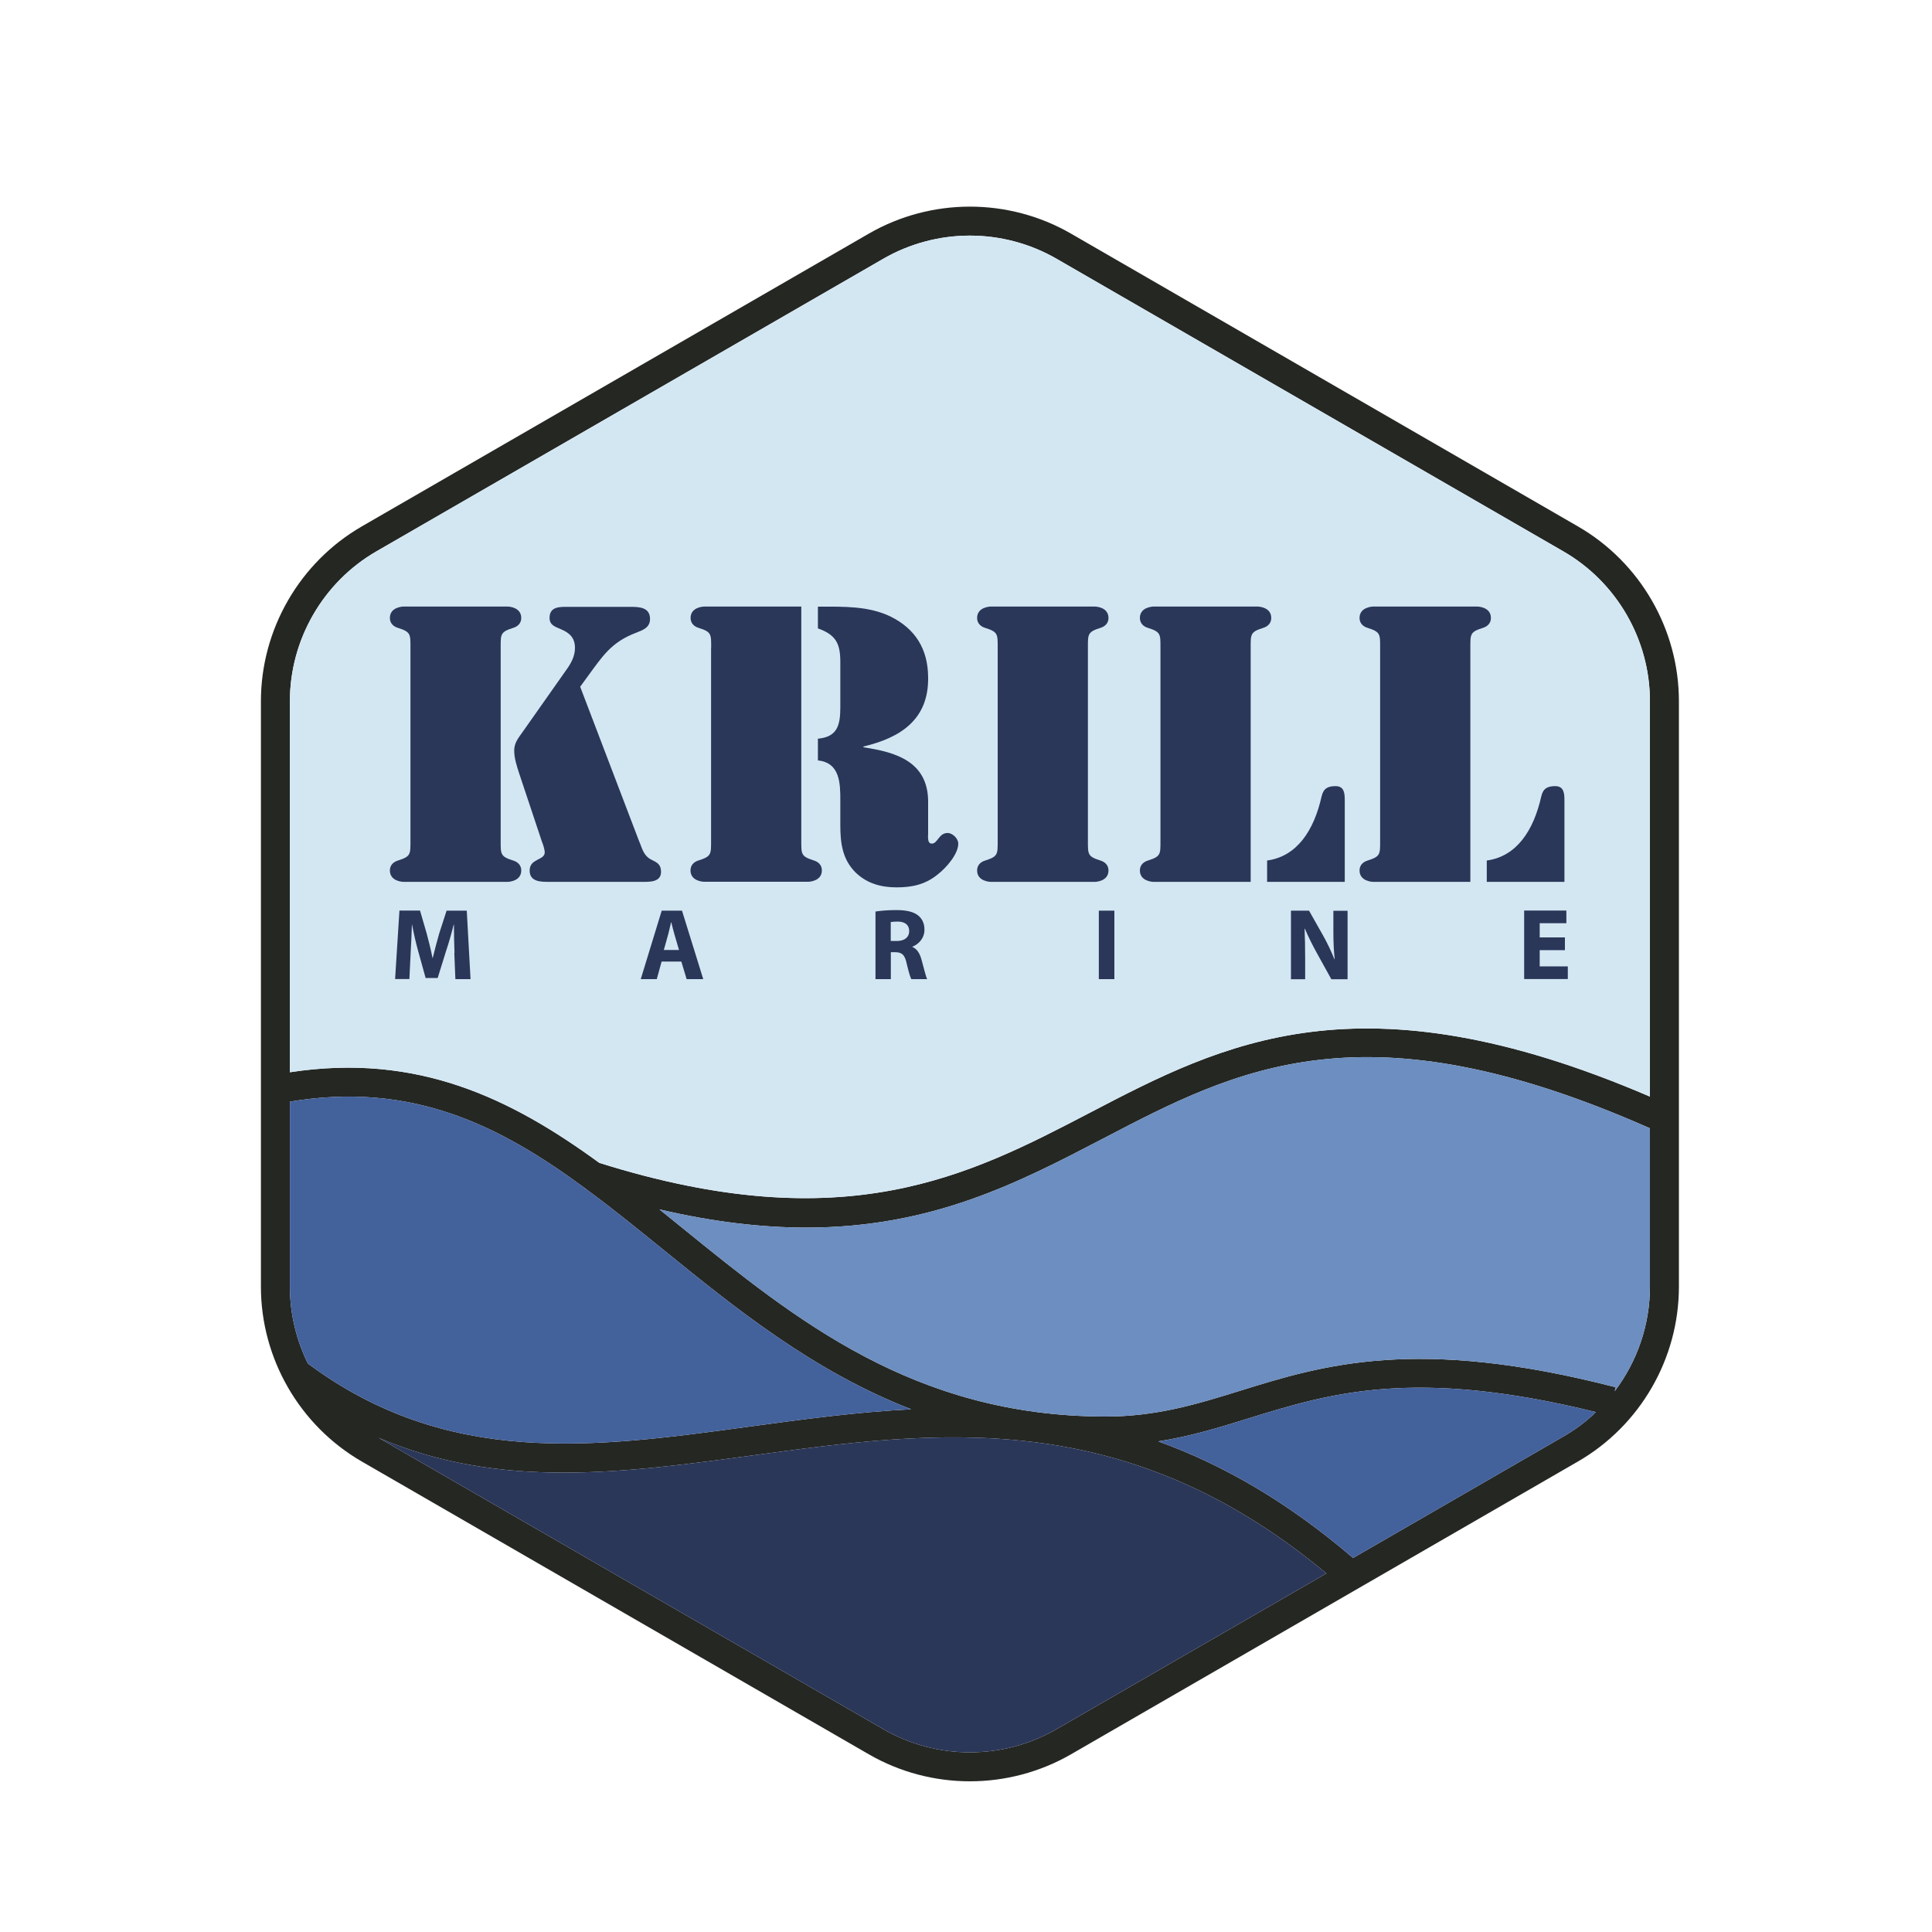
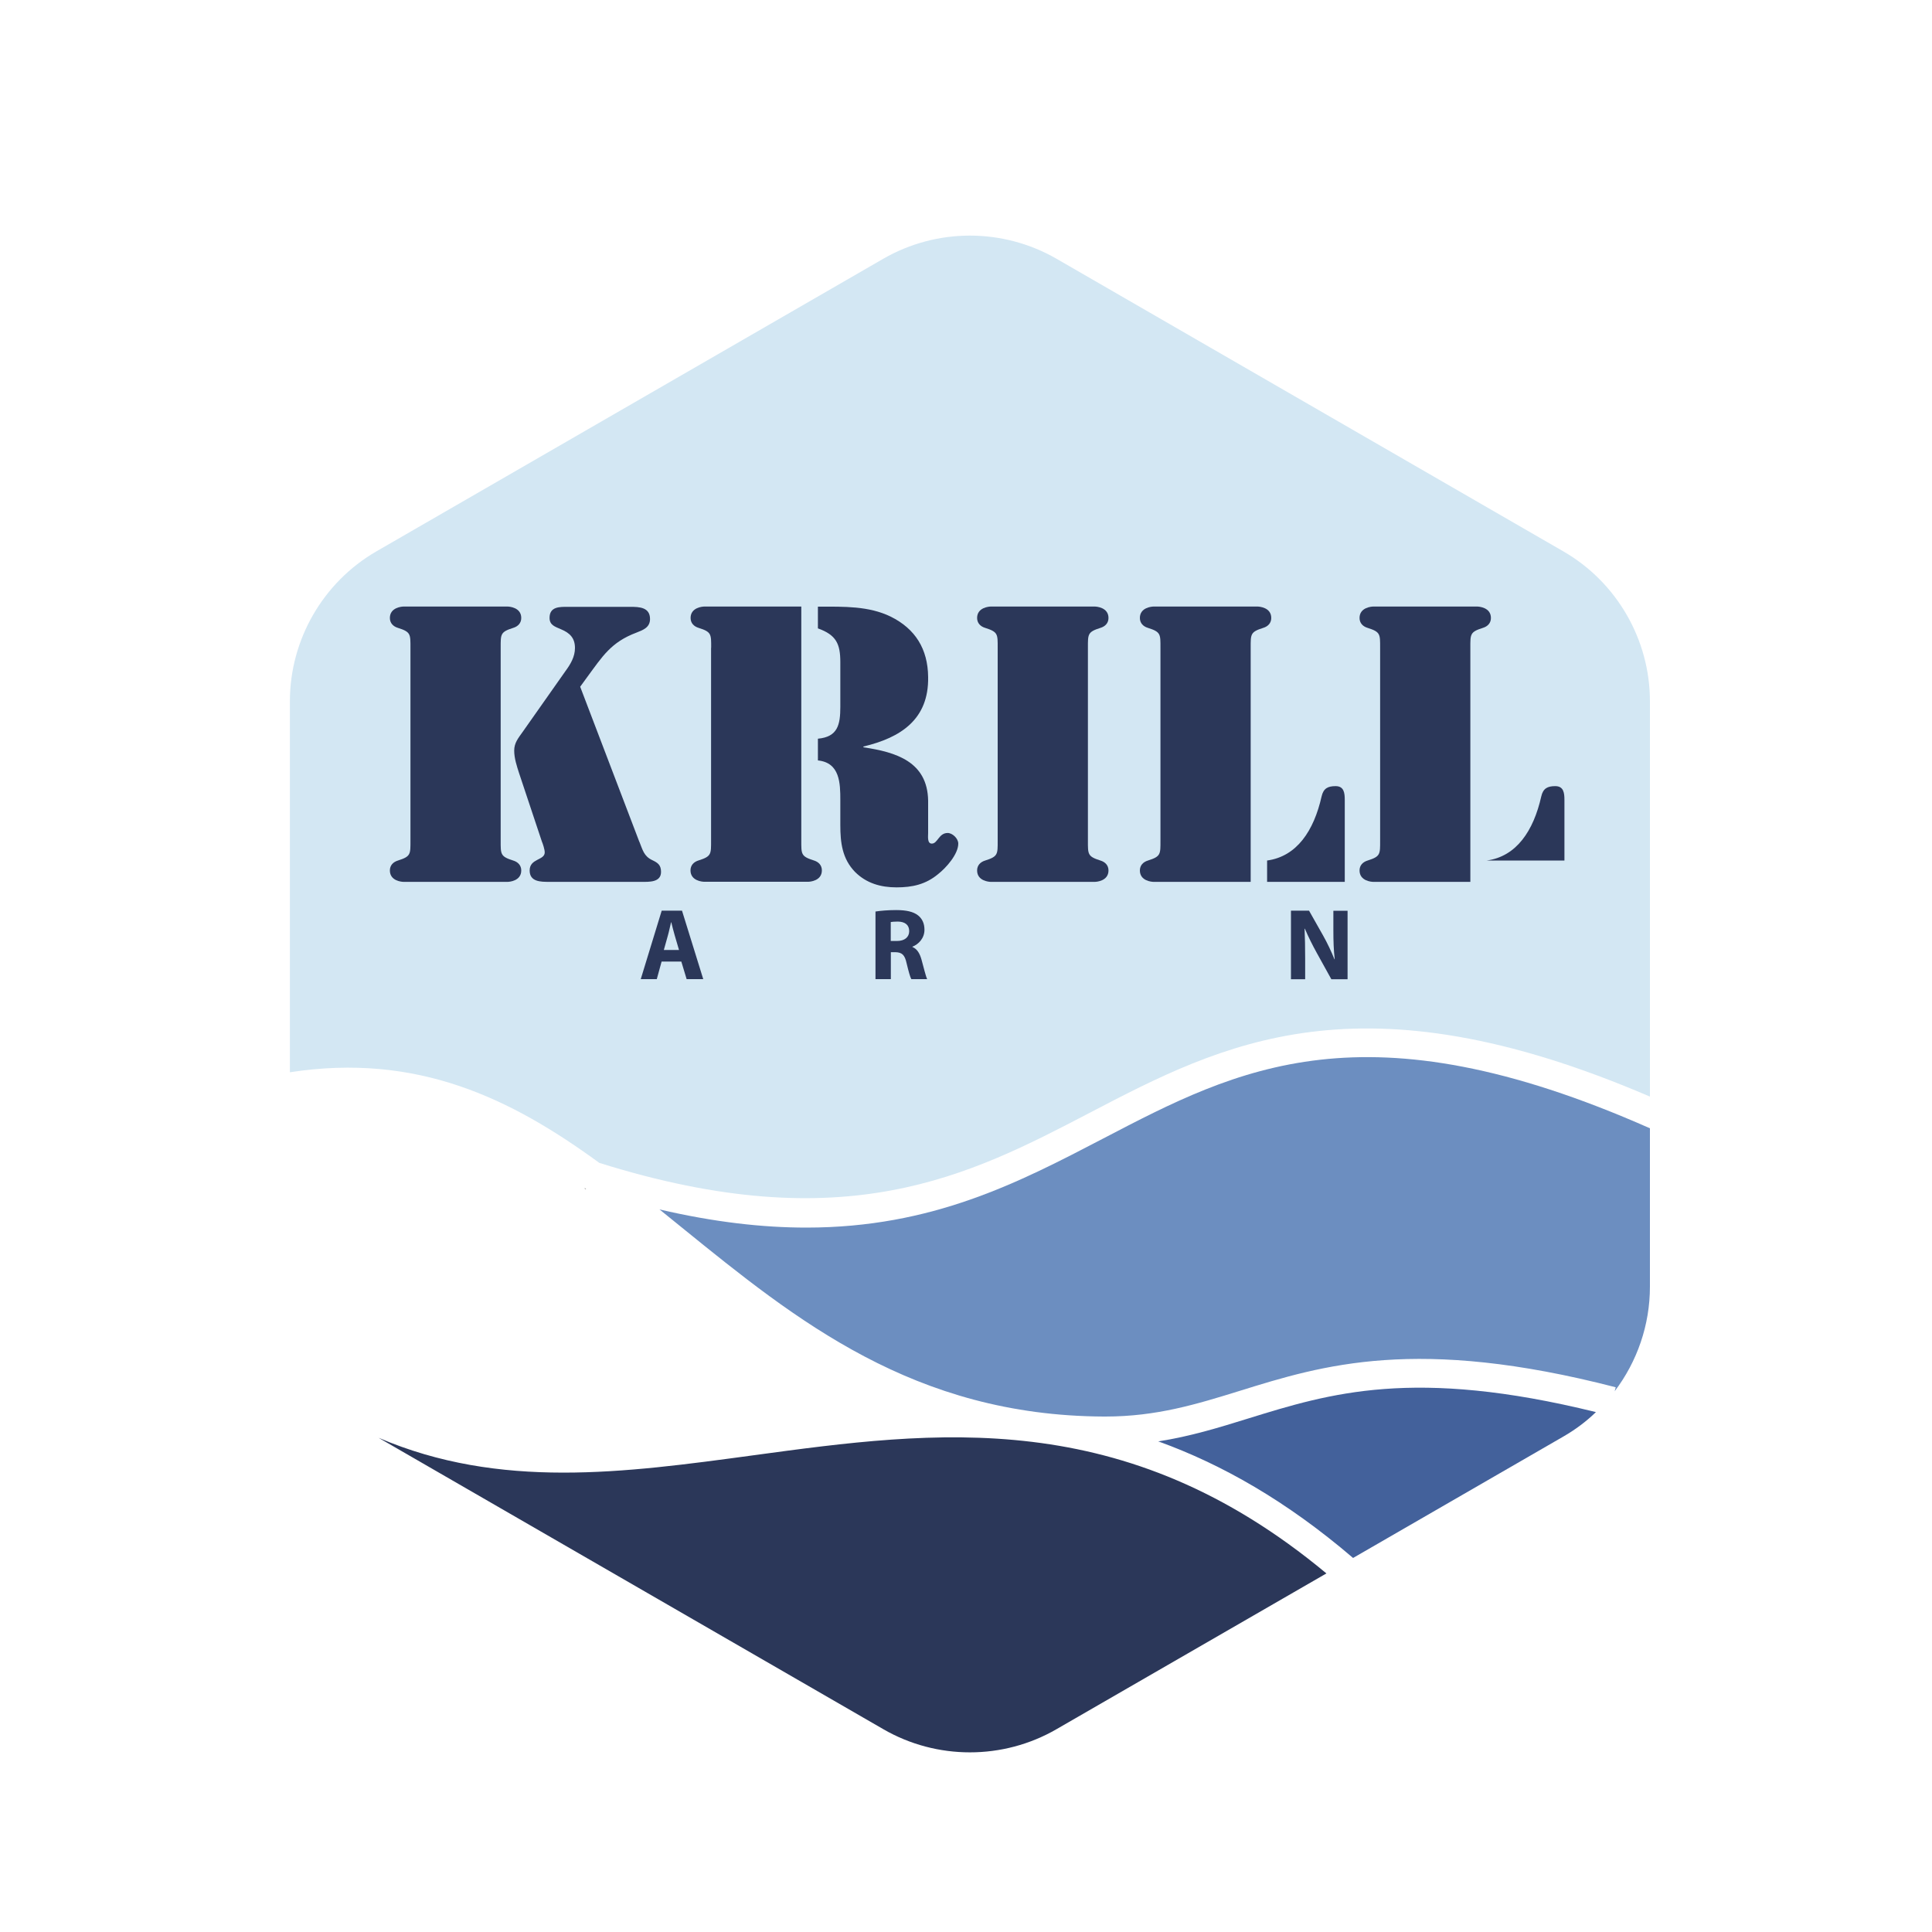
<svg xmlns="http://www.w3.org/2000/svg" id="Layer_1" viewBox="0 0 200 200">
  <defs>
    <style>.cls-1{fill:#2b3759;}.cls-1,.cls-2,.cls-3,.cls-4,.cls-5{stroke-width:0px;}.cls-2{fill:#6c8ec0;}.cls-3{fill:#43619b;}.cls-4{fill:#252723;}.cls-5{fill:#d3e7f3;}</style>
  </defs>
  <path class="cls-4" d="M60.68,123.1c-.05-.02-.1-.03-.15-.05l.02-.05s.09.06.13.1Z" />
-   <path class="cls-4" d="M163.34,54.49l-52.48-30.31c-6.45-3.72-14.46-3.72-20.91,0l-52.49,30.31c-6.44,3.72-10.45,10.66-10.45,18.1v60.61c0,7.44,4.01,14.38,10.45,18.1l52.49,30.31c3.22,1.86,6.84,2.79,10.45,2.79s7.23-.93,10.46-2.79l52.48-30.31c6.45-3.72,10.46-10.66,10.46-18.1v-60.61c0-7.44-4.01-14.38-10.46-18.1ZM30.01,72.59c0-6.37,3.43-12.32,8.95-15.51l52.49-30.3c2.76-1.59,5.86-2.39,8.95-2.39s6.2.8,8.96,2.39l52.48,30.3c5.53,3.19,8.96,9.14,8.96,15.51v40.93c-30.03-12.91-44.24-5.5-58,1.68-12.43,6.48-25.27,13.18-50.76,5.18-9.11-6.65-18.79-11.42-32.03-9.38v-38.41ZM31.87,141.15c-1.2-2.44-1.86-5.15-1.86-7.95v-19.16c12.57-2.09,21.6,2.37,30.54,8.96.05.03.09.06.13.1,2.67,1.96,5.33,4.12,8.07,6.34,7.39,5.99,15.4,12.49,25.58,16.45-5.65.28-11.22,1.04-16.74,1.79-16.05,2.19-31.22,4.25-45.72-6.53ZM109.36,179.01c-5.52,3.19-12.39,3.19-17.91,0l-52.26-30.17c12.57,5.38,25.39,3.63,38.81,1.81,18.86-2.56,38.35-5.21,59.31,12.23l-27.95,16.13ZM161.84,148.71l-21.77,12.57c-6.89-5.9-13.6-9.7-20.17-12.07,3.31-.51,6.26-1.42,9.32-2.37,8.43-2.61,17.13-5.31,35.99-.66-1.01.98-2.14,1.82-3.37,2.53ZM170.8,133.2c0,3.96-1.32,7.75-3.65,10.82l.11-.41c-20.59-5.32-30.33-2.3-38.92.37-4.42,1.37-8.6,2.66-13.91,2.66h-.16c-19.66-.09-31.85-9.97-43.64-19.53-.79-.64-1.57-1.28-2.36-1.91,5.67,1.32,10.68,1.88,15.2,1.88,13.05,0,22-4.67,30.75-9.23,13.91-7.26,27.06-14.11,56.58-1.05v16.4Z" />
  <path class="cls-5" d="M170.8,72.59v40.93c-30.03-12.91-44.24-5.5-58,1.68-12.43,6.48-25.27,13.18-50.76,5.18-9.11-6.65-18.79-11.42-32.03-9.38v-38.41c0-6.37,3.43-12.32,8.95-15.51l52.49-30.3c2.76-1.59,5.86-2.39,8.95-2.39s6.2.8,8.96,2.39l52.48,30.3c5.53,3.19,8.96,9.14,8.96,15.51Z" />
  <path class="cls-1" d="M137.31,162.88l-27.95,16.13c-5.52,3.19-12.39,3.19-17.91,0l-52.26-30.17c12.57,5.38,25.39,3.63,38.81,1.81,18.86-2.56,38.35-5.21,59.31,12.23Z" />
  <path class="cls-3" d="M165.21,146.18c-1.01.98-2.14,1.82-3.37,2.53l-21.77,12.57c-6.89-5.9-13.6-9.7-20.17-12.07,3.31-.51,6.26-1.42,9.32-2.37,8.43-2.61,17.13-5.31,35.99-.66Z" />
  <path class="cls-2" d="M170.8,116.8v16.4c0,3.96-1.32,7.75-3.65,10.82l.11-.41c-20.59-5.32-30.33-2.3-38.92.37-4.42,1.37-8.6,2.66-13.91,2.66h-.16c-19.66-.09-31.85-9.97-43.64-19.53-.79-.64-1.57-1.28-2.36-1.91,5.67,1.32,10.68,1.88,15.2,1.88,13.05,0,22-4.67,30.75-9.23,13.91-7.26,27.06-14.11,56.58-1.05Z" />
-   <path class="cls-3" d="M94.33,145.89c-5.65.28-11.22,1.04-16.74,1.79-16.05,2.19-31.22,4.25-45.72-6.53-1.2-2.44-1.86-5.15-1.86-7.95v-19.16c12.57-2.09,21.6,2.37,30.54,8.96l-.02.05s.1.03.15.05c2.67,1.96,5.33,4.12,8.07,6.34,7.39,5.99,15.4,12.49,25.58,16.45Z" />
  <path class="cls-1" d="M51.83,87.02c0,1.41-.04,1.64,1.29,2.06.5.15.84.5.84,1.03,0,1.1-1.26,1.18-1.41,1.18h-10.78c-.15,0-1.41-.08-1.41-1.18,0-.53.34-.88.84-1.03,1.33-.42,1.29-.65,1.29-2.06v-19.96c0-1.41.04-1.64-1.29-2.06-.5-.15-.84-.5-.84-1.03,0-1.1,1.26-1.18,1.41-1.18h10.78c.15,0,1.41.08,1.41,1.18,0,.53-.34.88-.84,1.03-1.33.42-1.29.65-1.29,2.06v19.96ZM66.19,87.14c.34.84.46,1.49,1.33,1.9.57.27.91.5.91,1.22,0,1.1-1.26,1.03-2.02,1.03h-9.56c-.88,0-2.02,0-2.02-1.18,0-1.26,1.56-1.03,1.56-1.87,0-.3-.19-.88-.3-1.14l-2.36-7.08c-.23-.72-.5-1.52-.5-2.32s.42-1.29.88-1.94l4.42-6.28c.53-.72.99-1.49.99-2.4,0-1.03-.53-1.56-1.45-1.94-.61-.27-1.18-.42-1.18-1.18,0-1.18,1.07-1.14,1.87-1.14h6.51c.91,0,2.02.04,2.02,1.26,0,.88-.72,1.14-1.41,1.41-2.63.99-3.5,2.44-5.1,4.61l-.72.99,6.13,16.07Z" />
  <path class="cls-1" d="M73.62,67.06c0-1.41.04-1.64-1.29-2.06-.5-.15-.84-.5-.84-1.03,0-1.1,1.26-1.18,1.41-1.18h10.05v24.22c0,1.41-.04,1.64,1.29,2.06.5.15.84.5.84,1.03,0,1.1-1.26,1.18-1.41,1.18h-10.78c-.15,0-1.41-.08-1.41-1.18,0-.53.34-.88.84-1.03,1.33-.42,1.29-.65,1.29-2.06v-19.96ZM84.66,62.8h.19c2.48,0,5.07-.08,7.35,1.03,2.55,1.26,3.85,3.35,3.88,6.25.08,4.38-2.82,6.28-6.7,7.2v.08c3.39.5,6.63,1.49,6.7,5.52v3.35c0,.34-.11,1.1.38,1.1.61,0,.72-1.1,1.64-1.1.5,0,1.1.57,1.1,1.1,0,1.1-1.26,2.51-2.09,3.16-1.29,1.07-2.67,1.37-4.3,1.37s-3.12-.42-4.3-1.6c-1.33-1.37-1.52-3.05-1.52-4.84v-2.59c0-1.75-.04-3.88-2.32-4.11v-2.25c2.06-.19,2.32-1.45,2.32-3.31v-4.61c0-1.9-.42-2.82-2.32-3.5v-2.25Z" />
  <path class="cls-1" d="M112.62,87.02c0,1.41-.04,1.64,1.29,2.06.5.15.84.5.84,1.03,0,1.1-1.26,1.18-1.41,1.18h-10.78c-.15,0-1.41-.08-1.41-1.18,0-.53.34-.88.84-1.03,1.33-.42,1.29-.65,1.29-2.06v-19.96c0-1.41.04-1.64-1.29-2.06-.5-.15-.84-.5-.84-1.03,0-1.1,1.26-1.18,1.41-1.18h10.78c.15,0,1.41.08,1.41,1.18,0,.53-.34.88-.84,1.03-1.33.42-1.29.65-1.29,2.06v19.96Z" />
  <path class="cls-1" d="M129.46,91.29h-10.05c-.15,0-1.41-.08-1.41-1.18,0-.53.34-.88.84-1.03,1.33-.42,1.29-.65,1.29-2.06v-19.96c0-1.41.04-1.64-1.29-2.06-.5-.15-.84-.5-.84-1.03,0-1.1,1.26-1.18,1.41-1.18h10.78c.15,0,1.41.08,1.41,1.18,0,.53-.34.88-.84,1.03-1.33.42-1.29.65-1.29,2.06v24.22ZM131.17,89.08c3.08-.42,4.84-3.08,5.64-6.63.19-.84.65-1.07,1.45-1.07.88,0,.95.72.95,1.45v8.46h-8.04v-2.21Z" />
-   <path class="cls-1" d="M152.2,91.29h-10.05c-.15,0-1.41-.08-1.41-1.18,0-.53.34-.88.84-1.03,1.33-.42,1.29-.65,1.29-2.06v-19.96c0-1.41.04-1.64-1.29-2.06-.5-.15-.84-.5-.84-1.03,0-1.1,1.26-1.18,1.41-1.18h10.78c.15,0,1.41.08,1.41,1.18,0,.53-.34.88-.84,1.03-1.33.42-1.29.65-1.29,2.06v24.22ZM153.91,89.08c3.08-.42,4.84-3.08,5.64-6.63.19-.84.65-1.07,1.45-1.07.88,0,.95.72.95,1.45v8.46h-8.04v-2.21Z" />
-   <path class="cls-1" d="M47.05,98.64c-.03-.85-.06-1.88-.06-2.91h-.03c-.22.9-.51,1.91-.79,2.74l-.86,2.77h-1.25l-.76-2.74c-.23-.83-.47-1.84-.64-2.77h-.02c-.04.96-.07,2.05-.13,2.93l-.13,2.69h-1.48l.45-7.09h2.13l.69,2.37c.22.82.44,1.7.6,2.53h.03c.2-.82.44-1.76.67-2.54l.76-2.35h2.09l.39,7.09h-1.57l-.11-2.71Z" />
+   <path class="cls-1" d="M152.2,91.29h-10.05c-.15,0-1.41-.08-1.41-1.18,0-.53.34-.88.84-1.03,1.33-.42,1.29-.65,1.29-2.06v-19.96c0-1.41.04-1.64-1.29-2.06-.5-.15-.84-.5-.84-1.03,0-1.1,1.26-1.18,1.41-1.18h10.78c.15,0,1.41.08,1.41,1.18,0,.53-.34.88-.84,1.03-1.33.42-1.29.65-1.29,2.06v24.22ZM153.91,89.08c3.08-.42,4.84-3.08,5.64-6.63.19-.84.65-1.07,1.45-1.07.88,0,.95.72.95,1.45v8.46v-2.21Z" />
  <path class="cls-1" d="M68.49,99.54l-.5,1.82h-1.66l2.17-7.09h2.1l2.2,7.09h-1.72l-.55-1.82h-2.03ZM70.29,98.34l-.44-1.5c-.13-.42-.25-.95-.36-1.37h-.02c-.11.42-.21.96-.33,1.37l-.42,1.5h1.57Z" />
  <path class="cls-1" d="M90.63,94.36c.51-.08,1.28-.15,2.13-.15,1.05,0,1.79.16,2.29.56.42.34.65.83.65,1.48,0,.9-.64,1.52-1.25,1.75v.03c.49.2.77.67.95,1.33.22.8.44,1.72.58,2h-1.64c-.12-.2-.28-.78-.49-1.65-.19-.88-.49-1.12-1.15-1.14h-.48v2.79h-1.59v-6.99ZM92.22,97.41h.63c.8,0,1.27-.4,1.27-1.02,0-.65-.44-.98-1.18-.99-.39,0-.61.03-.73.05v1.96Z" />
-   <path class="cls-1" d="M115.36,94.27v7.09h-1.61v-7.09h1.61Z" />
  <path class="cls-1" d="M133.64,101.36v-7.09h1.87l1.47,2.6c.42.75.84,1.63,1.16,2.43h.03c-.11-.94-.14-1.89-.14-2.95v-2.07h1.47v7.09h-1.68l-1.51-2.73c-.42-.76-.88-1.67-1.23-2.5h-.03c.04.95.06,1.94.06,3.1v2.13h-1.47Z" />
-   <path class="cls-1" d="M162,98.36h-2.61v1.68h2.91v1.31h-4.52v-7.09h4.37v1.31h-2.76v1.47h2.61v1.3Z" />
</svg>